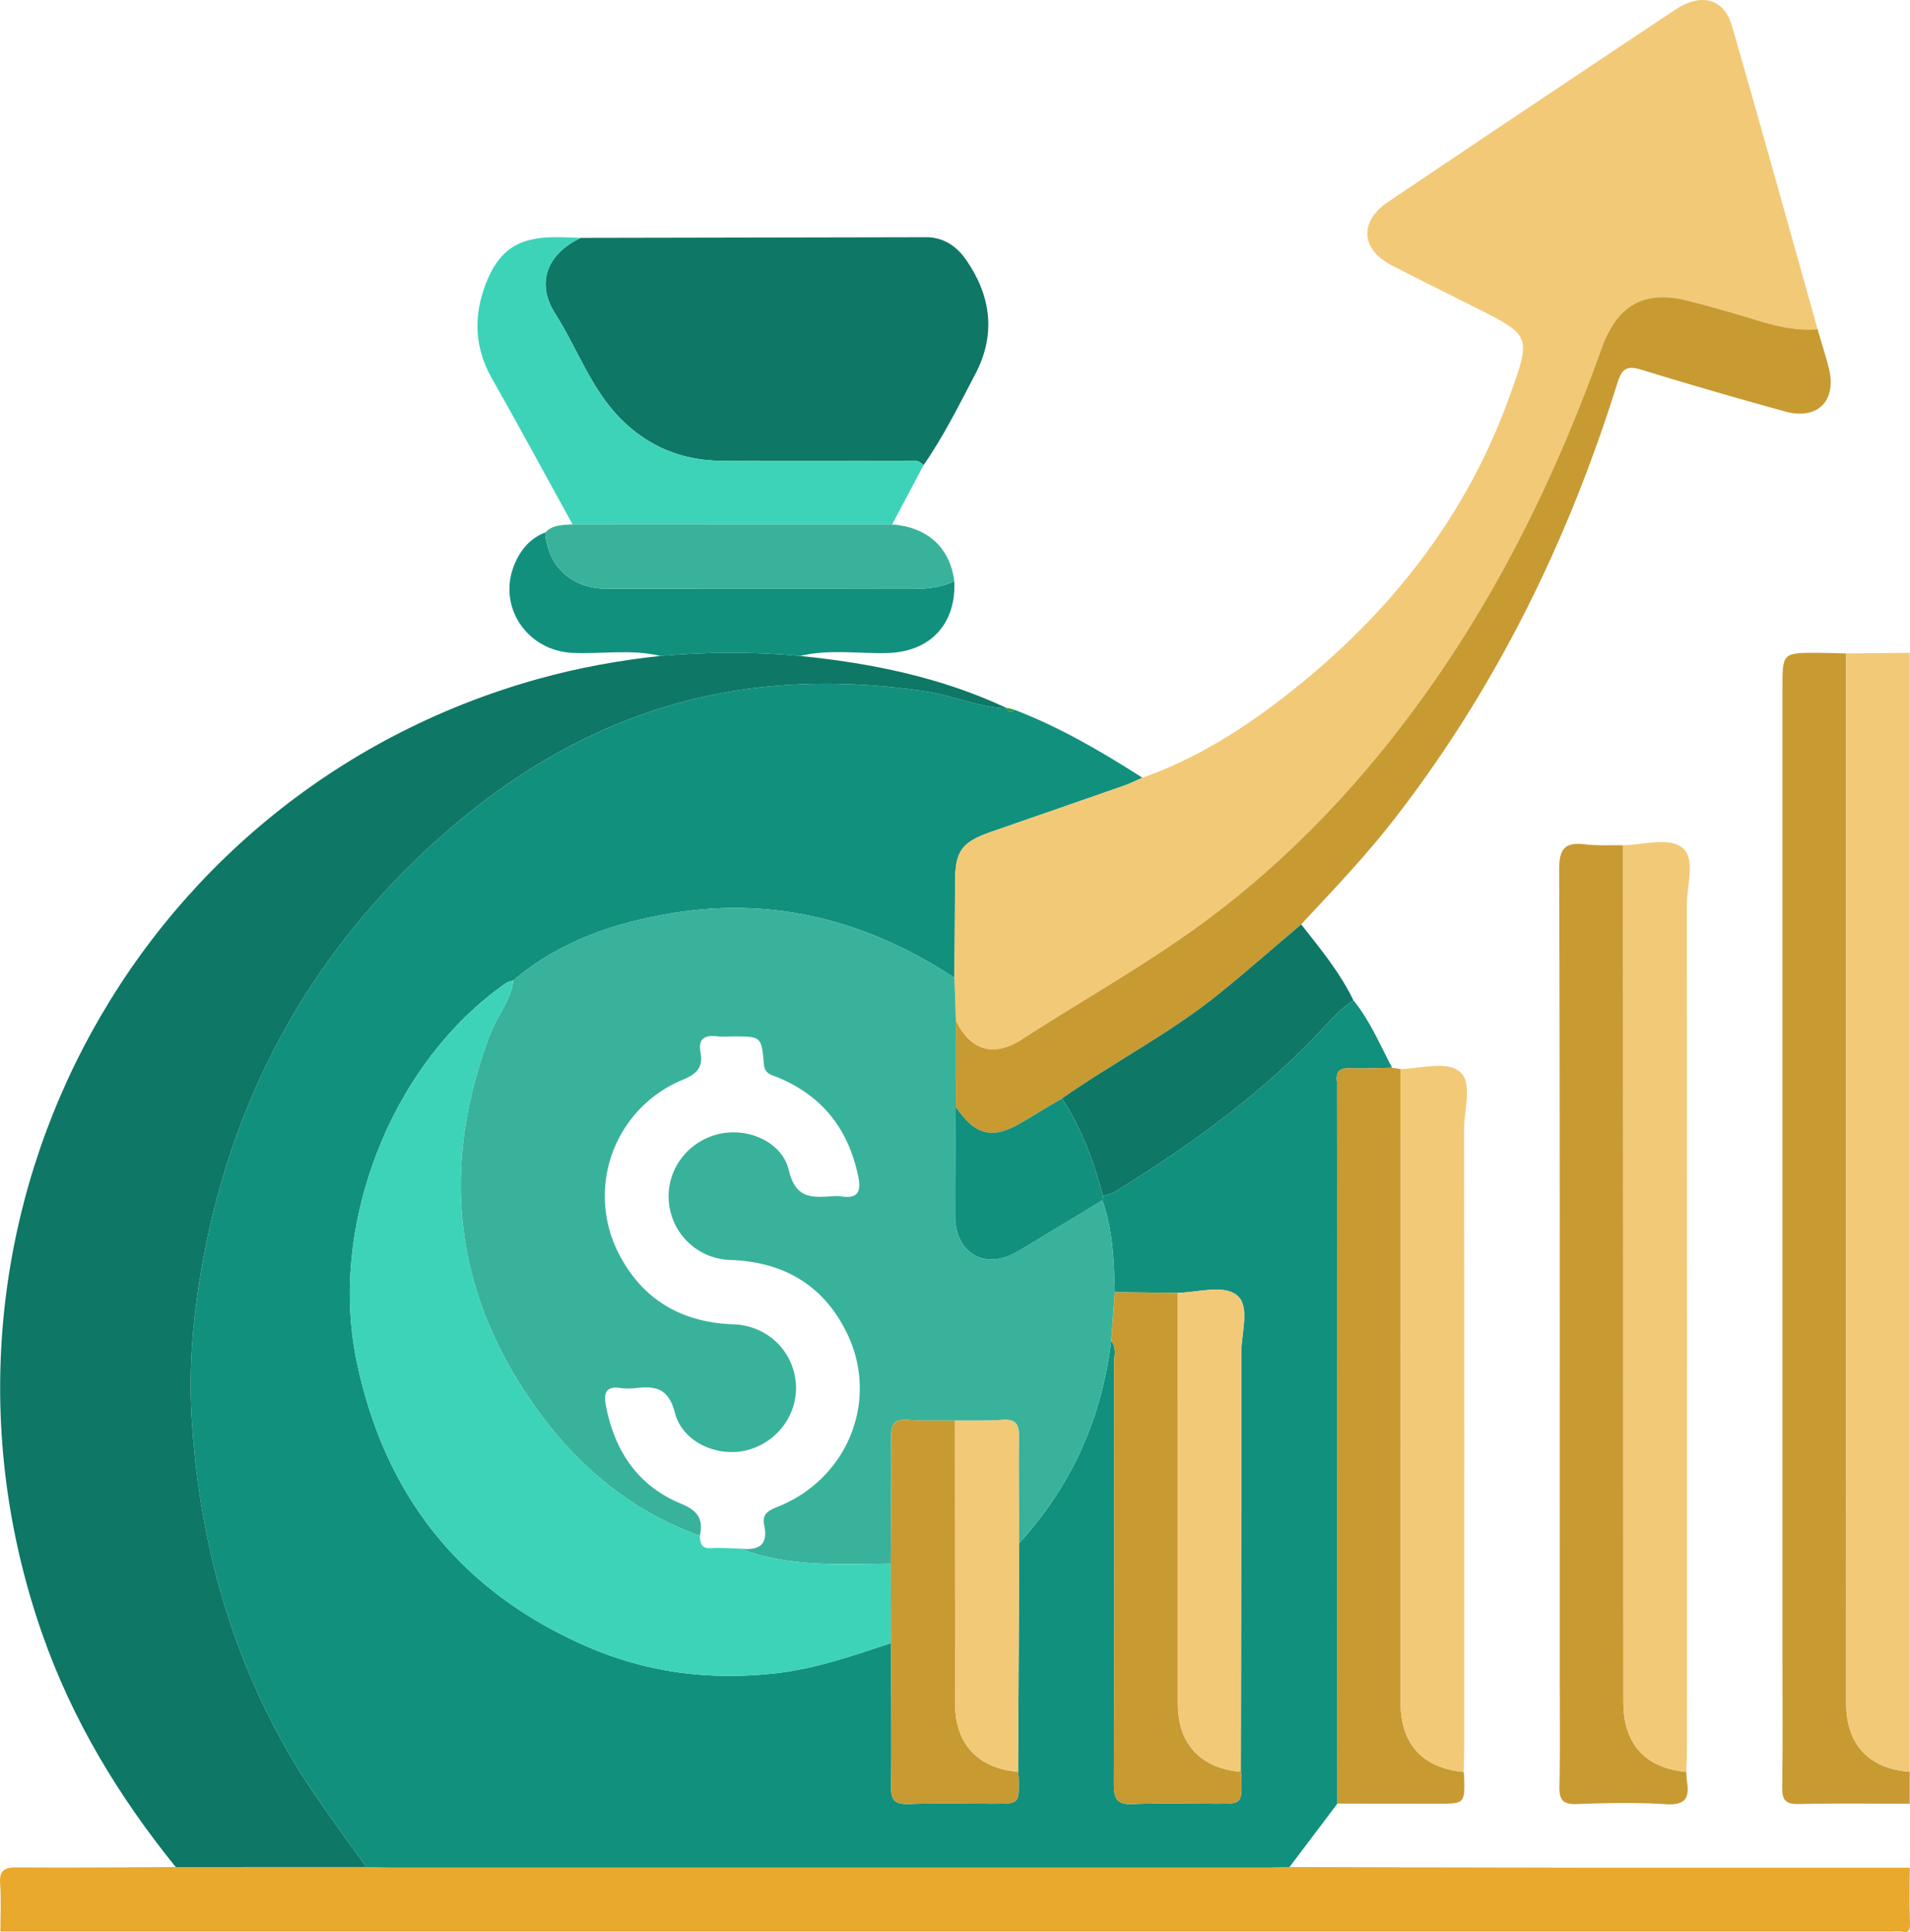
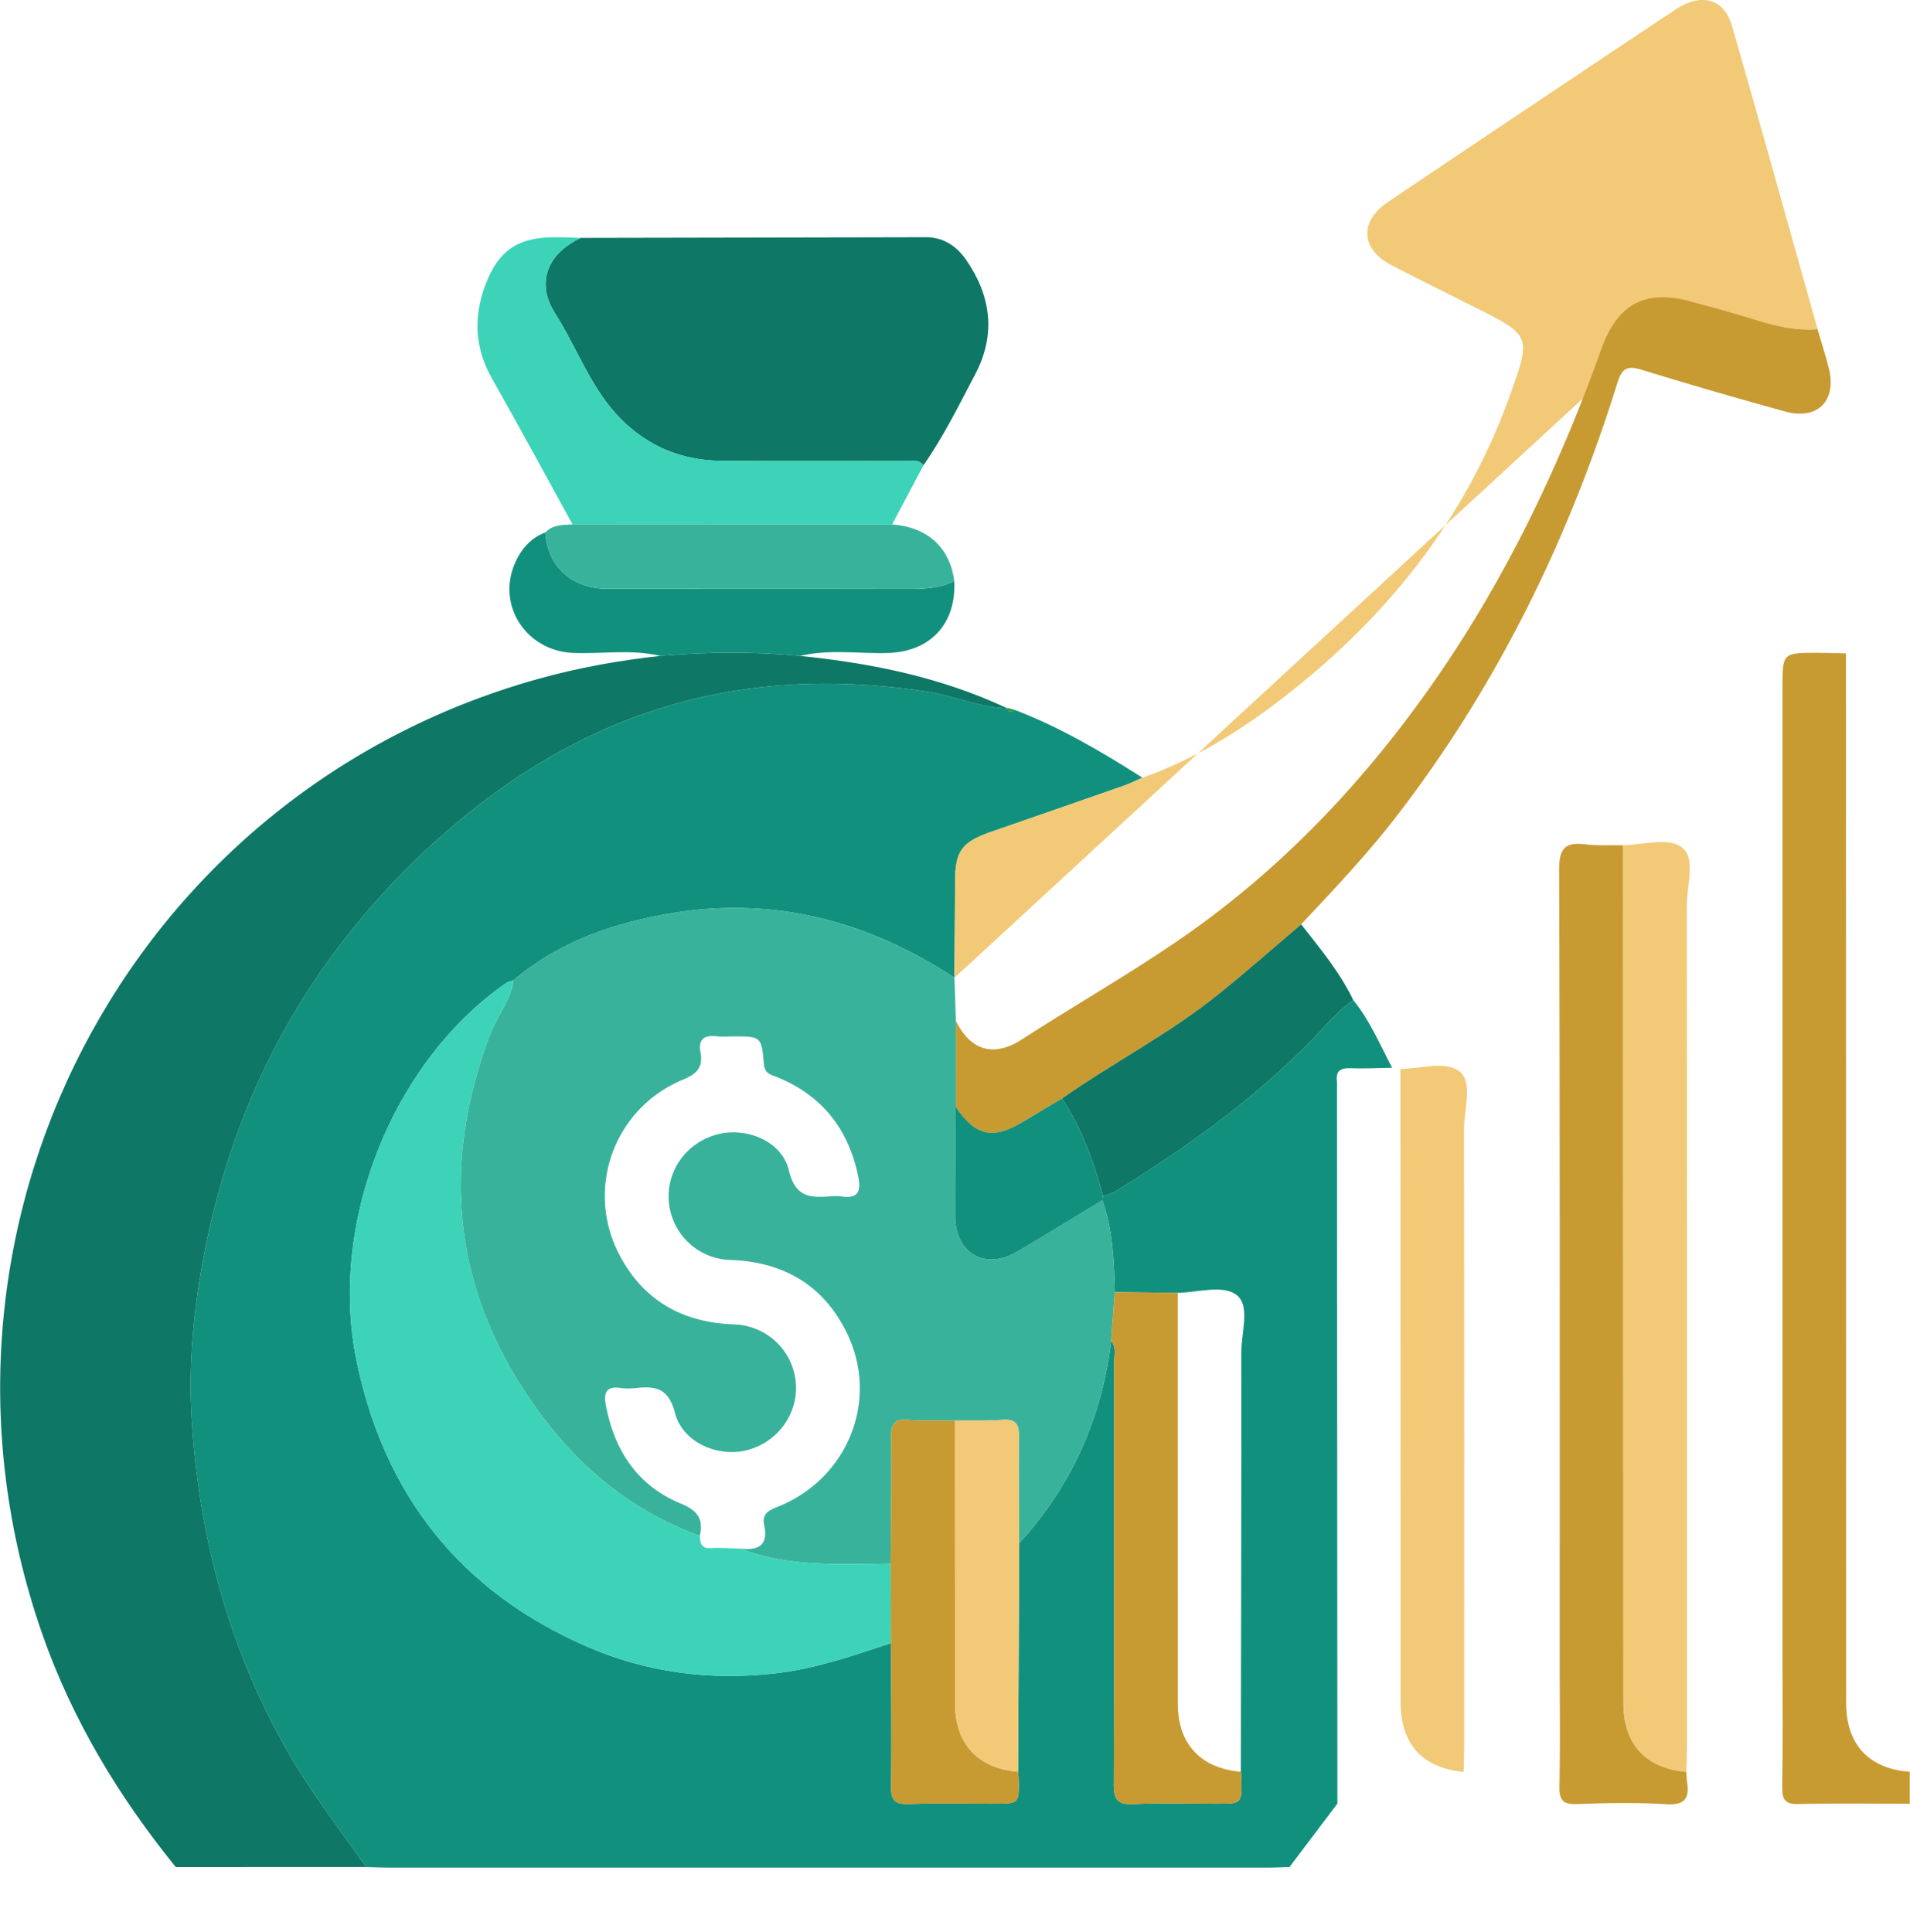
<svg xmlns="http://www.w3.org/2000/svg" width="86" height="87" viewBox="0 0 86 87">
  <g fill="none" fill-rule="evenodd">
-     <path d="M58.062 84.072c4.296.01 8.592.023 12.89.028 5.012.004 10.025 0 15.037 0 0 .84-.017 1.68.01 2.517.01.305-.044.43-.365.368-.144-.028-.298-.005-.447-.005H.017c0-.718.04-1.44-.012-2.154-.044-.613.199-.742.762-.737 2.38.019 4.764-.007 7.146-.016h8.576c.357.009.714.027 1.07.027h39.432c.357 0 .714-.018 1.07-.028" fill="#E8A92D" />
    <path d="M85.989 81.222c-1.668 0-3.339-.028-5.007.013-.606.015-.744-.196-.736-.766.032-1.916.012-3.833.012-5.75V30.966c0-1.57 0-1.573 1.608-1.57.417.001.834.018 1.25.028.003 15.754.005 31.509.009 47.262 0 1.867 1.023 2.966 2.864 3.096v1.44z" fill="#C89A32" />
-     <path d="M85.989 79.782c-1.841-.13-2.864-1.228-2.864-3.096-.004-15.754-.006-31.508-.008-47.262l2.872-.029v50.387z" fill="#F2C977" />
    <path d="M58.062 84.072c-.357.01-.714.028-1.071.028H17.56c-.357 0-.714-.018-1.07-.027-1.203-1.702-2.474-3.347-3.517-5.167-2.682-4.678-4.028-9.728-4.346-15.075-.144-2.422.09-4.836.537-7.214 1.352-7.208 4.662-13.34 10.03-18.352 2.31-2.156 4.837-3.96 7.703-5.277 4.743-2.18 9.695-2.621 14.813-1.85 1.235.185 2.387.727 3.647.76l-.014-.027c.065.207.173.245.334.09 2.045.783 3.922 1.885 5.761 3.059-.27.118-.532.253-.807.35-1.99.697-3.981 1.387-5.973 2.076-1.365.474-1.65.868-1.656 2.276-.004 1.436-.017 2.871-.027 4.306-3.856-2.53-8.045-3.66-12.636-2.921-2.638.425-5.132 1.264-7.22 3.036-.111.04-.236.058-.33.123-5.145 3.57-8.008 10.853-6.735 17.01 1.255 6.076 4.69 10.38 10.338 12.852 2.723 1.193 5.587 1.559 8.561 1.216 1.797-.208 3.47-.796 5.163-1.355.006 2.151.039 4.302.006 6.453-.009.638.184.815.803.793 1.278-.046 2.558-.013 3.836-.014 1.13 0 1.13 0 1.104-1.172-.002-.089-.017-.178-.025-.267l.052-10.298c2.367-2.586 3.722-5.638 4.142-9.117.25.32.127.692.127 1.038.009 6.312.018 12.625-.01 18.938-.003.7.173.928.887.895 1.247-.06 2.5-.016 3.75-.017 1.133 0 1.134 0 1.107-1.172-.003-.089-.017-.178-.025-.267.009-6.287.027-12.574.02-18.86-.001-.885.4-2.08-.175-2.578-.601-.518-1.764-.147-2.682-.127l-2.837-.031c-.04-1.4-.084-2.8-.563-4.14.01-.061.021-.124.03-.187.194-.071.407-.113.579-.219 3.197-1.982 6.247-4.156 8.886-6.872.58-.598 1.102-1.26 1.809-1.727.749.916 1.199 2.007 1.745 3.04-.625.01-1.251.046-1.874.022-.462-.02-.677.133-.61.609.004.03 0 .06 0 .09l.02 32.413-2.156 2.857" fill="#12907E" />
    <path d="M45.358 31.898c-1.26-.033-2.414-.574-3.649-.761-5.117-.77-10.069-.329-14.813 1.85-2.865 1.317-5.392 3.122-7.703 5.278-5.367 5.012-8.676 11.144-10.03 18.353-.446 2.378-.68 4.79-.536 7.212.319 5.349 1.664 10.398 4.345 15.076 1.043 1.82 2.315 3.465 3.517 5.166l-8.576.001c-2.575-3.18-4.665-6.637-6.02-10.522-6.34-18.189 3.851-37.817 22.324-42.975 1.81-.506 3.656-.84 5.524-1.04 2.095-.18 4.19-.2 6.284.002 3.227.326 6.374.965 9.333 2.36" fill="#0E7765" />
-     <path d="M42.975 44.029c.01-1.436.022-2.87.027-4.307.006-1.408.291-1.802 1.656-2.275 1.992-.69 3.983-1.38 5.972-2.076.277-.098.539-.233.808-.35 2.328-.82 4.4-2.106 6.339-3.607 4.626-3.579 8.183-7.983 10.188-13.555.988-2.743.98-2.747-1.545-4.016-1.251-.63-2.506-1.25-3.751-1.892-1.397-.72-1.48-1.977-.172-2.857C66.801 6.198 71.111 3.312 75.43.437c1.168-.778 2.196-.506 2.553.73 1.313 4.545 2.575 9.105 3.857 13.66-.937.075-1.83-.125-2.72-.4a62.929 62.929 0 0 0-3.086-.876c-2.013-.514-3.22.184-3.93 2.168-2.011 5.627-4.606 10.951-8.121 15.8-2.68 3.697-5.774 6.99-9.415 9.74-2.716 2.05-5.698 3.694-8.545 5.542-1.263.819-2.321.524-2.983-.837-.02-.646-.042-1.29-.064-1.935" fill="#F2C977" />
+     <path d="M42.975 44.029c.01-1.436.022-2.87.027-4.307.006-1.408.291-1.802 1.656-2.275 1.992-.69 3.983-1.38 5.972-2.076.277-.098.539-.233.808-.35 2.328-.82 4.4-2.106 6.339-3.607 4.626-3.579 8.183-7.983 10.188-13.555.988-2.743.98-2.747-1.545-4.016-1.251-.63-2.506-1.25-3.751-1.892-1.397-.72-1.48-1.977-.172-2.857C66.801 6.198 71.111 3.312 75.43.437c1.168-.778 2.196-.506 2.553.73 1.313 4.545 2.575 9.105 3.857 13.66-.937.075-1.83-.125-2.72-.4a62.929 62.929 0 0 0-3.086-.876" fill="#F2C977" />
    <path d="M26.154 10.712c5.182-.01 10.365-.022 15.548-.03.783-.001 1.376.411 1.796 1.015 1.126 1.619 1.354 3.363.42 5.14-.731 1.395-1.433 2.812-2.335 4.112-.256-.306-.609-.186-.921-.187-2.738-.009-5.477.015-8.214-.012-1.731-.019-3.245-.632-4.484-1.874-1.355-1.357-1.963-3.183-2.968-4.759-.876-1.369-.366-2.693 1.158-3.405" fill="#0E7765" />
    <path d="M43.04 45.963c.66 1.362 1.72 1.656 2.981.838 2.849-1.848 5.83-3.492 8.546-5.542 3.641-2.75 6.735-6.042 9.414-9.739 3.516-4.85 6.11-10.174 8.122-15.802.709-1.983 1.916-2.682 3.93-2.167 1.036.264 2.066.558 3.087.875.89.275 1.781.476 2.718.4.168.574.35 1.144.5 1.724.387 1.489-.493 2.387-1.968 1.977a227.055 227.055 0 0 1-6.435-1.87c-.648-.201-.895-.1-1.108.582-2.222 7.115-5.453 13.715-10.027 19.62-1.301 1.68-2.766 3.214-4.213 4.764-1.23 1.044-2.44 2.11-3.692 3.124-2.212 1.791-4.754 3.088-7.076 4.718-.581.346-1.168.685-1.745 1.04-1.346.83-2.155.656-3.037-.661l.002-3.88M75.93 79.789c.01.15.008.3.031.448.119.748-.101 1.058-.941 1.007-1.338-.083-2.684-.058-4.024-.007-.652.024-.794-.206-.78-.815.036-1.828.012-3.656.012-5.485 0-11.926.013-23.853-.025-35.78-.003-.977.29-1.244 1.186-1.135.559.068 1.131.03 1.697.04.003 12.863.004 25.727.009 38.59 0 1.883.98 2.961 2.836 3.137" fill="#C89A32" />
    <path d="M75.93 79.789c-1.855-.176-2.835-1.254-2.835-3.137-.005-12.863-.006-25.727-.01-38.59.92-.016 2.081-.392 2.686.13.58.502.178 1.694.18 2.58.012 12.617.008 25.234.007 37.85 0 .39-.018.778-.027 1.167" fill="#F2C977" />
-     <path d="m60.218 81.216-.02-32.414c0-.03.004-.06 0-.09-.067-.476.148-.628.609-.61.624.024 1.25-.01 1.875-.02.125.018.25.038.374.057l.008 28.514c.001 1.882.98 2.96 2.837 3.136.007.059.02.117.022.177.036 1.255.036 1.256-1.18 1.255-1.508 0-3.016-.003-4.525-.005" fill="#C89A32" />
    <path d="M65.901 79.789c-1.857-.176-2.836-1.254-2.837-3.136l-.008-28.514c.918-.016 2.08-.392 2.684.13.581.502.179 1.694.18 2.58.014 9.287.009 18.575.008 27.863 0 .36-.017.719-.027 1.077" fill="#F2C977" />
    <path d="M26.154 10.712c-1.524.712-2.034 2.036-1.158 3.405 1.005 1.576 1.613 3.402 2.968 4.759 1.24 1.242 2.753 1.855 4.484 1.874 2.737.027 5.476.003 8.214.012.312.001.665-.119.921.187l-1.413 2.665-14.39-.001c-1.21-2.196-2.4-4.402-3.636-6.583-.781-1.38-.83-2.78-.28-4.226.585-1.537 1.47-2.125 3.13-2.123.386 0 .773.02 1.16.031" fill="#3DD3B9" />
    <path d="M47.819 49.464c2.322-1.629 4.864-2.926 7.076-4.718 1.252-1.013 2.463-2.08 3.692-3.122.855 1.089 1.742 2.157 2.35 3.417-.707.466-1.23 1.13-1.81 1.727-2.638 2.716-5.687 4.891-8.886 6.872-.171.107-.383.149-.577.22-.409-1.553-.958-3.046-1.845-4.396" fill="#0E7765" />
    <path d="M36.025 29.538c-2.094-.202-4.189-.182-6.284 0-1.311-.317-2.642-.079-3.962-.139-2.066-.095-3.403-2.108-2.612-3.992.27-.646.702-1.172 1.386-1.432.094 1.52 1.19 2.536 2.775 2.538 4.461.007 8.924-.003 13.386.008.775.002 1.54.005 2.254-.356.095 1.926-1.079 3.177-2.972 3.239-1.324.042-2.657-.186-3.97.134" fill="#12907E" />
    <path d="M42.968 26.165c-.714.361-1.478.358-2.254.356-4.463-.011-8.924-.001-13.386-.008-1.586-.002-2.68-1.018-2.775-2.538.34-.357.791-.332 1.227-.362l14.39.001c1.596.124 2.6 1.039 2.798 2.551" fill="#39B29B" />
    <path d="M45.677 31.962c-.16.154-.27.116-.334-.09l.334.09" fill="#2E973A" />
    <path d="m43.04 45.963-.003 3.88c-.011 1.645-.04 3.288-.028 4.93.011 1.685 1.37 2.44 2.815 1.58 1.274-.761 2.54-1.538 3.81-2.306.479 1.34.523 2.74.561 4.14l-.16 2.18c-.422 3.48-1.775 6.53-4.144 9.118-.007-1.588-.035-3.178-.012-4.765.01-.563-.122-.83-.738-.783-.712.052-1.43.027-2.147.036-.71-.01-1.422.016-2.13-.036-.601-.046-.744.195-.738.763.02 1.903-.01 3.807-.02 5.71-2.28.02-4.572.172-6.767-.676.783.087 1.268-.126 1.07-1.051-.118-.55.24-.683.667-.857 3.125-1.282 4.522-4.815 3.05-7.813-1.059-2.158-2.86-3.196-5.25-3.277a2.86 2.86 0 0 1-2.757-2.587c-.136-1.386.751-2.663 2.12-3.052 1.323-.376 2.96.261 3.282 1.606.298 1.248.99 1.229 1.894 1.168.148-.011.3-.022.446.001.854.137.913-.298.764-.981-.453-2.088-1.63-3.559-3.601-4.374-.298-.123-.593-.153-.632-.614-.102-1.235-.131-1.233-1.389-1.233-.238 0-.48.024-.715-.005-.56-.07-.862.11-.747.725.126.673-.167.97-.798 1.231a5.661 5.661 0 0 0-2.902 7.79c1.065 2.108 2.84 3.143 5.195 3.224 1.476.052 2.63 1.142 2.788 2.556.157 1.412-.765 2.731-2.17 3.105-1.313.35-2.918-.336-3.264-1.673-.283-1.092-.848-1.222-1.737-1.121-.234.027-.48.033-.714-.001-.646-.095-.763.22-.66.774.385 2.052 1.435 3.632 3.38 4.433.764.315 1.019.696.852 1.448-2.837-1.016-5.148-2.844-6.941-5.177-4.057-5.278-4.875-11.12-2.504-17.395.315-.834.929-1.53 1.052-2.44 2.089-1.773 4.583-2.613 7.22-3.037 4.592-.739 8.781.392 12.637 2.921.022.646.044 1.29.064 1.935" fill="#39B29B" />
    <path d="M23.118 44.144c-.124.91-.737 1.606-1.052 2.441-2.371 6.274-1.553 12.115 2.504 17.394 1.792 2.333 4.104 4.161 6.942 5.177.015.318.055.582.493.556.443-.027.89.012 1.335.022 2.193.848 4.486.696 6.766.676l.01 3.579c-1.692.56-3.365 1.147-5.162 1.354-2.975.344-5.839-.023-8.561-1.214-5.65-2.474-9.084-6.778-10.339-12.852-1.273-6.158 1.59-13.44 6.735-17.011.094-.064.218-.082.329-.122" fill="#3DD3B9" />
    <path d="m50.035 60.367.16-2.181 2.838.031c0 6.175-.002 12.35.002 18.526.002 1.79 1.037 2.891 2.835 3.04.009.088.022.177.025.266.028 1.172.027 1.172-1.107 1.172-1.25 0-2.502-.043-3.75.017-.714.034-.89-.194-.886-.895.026-6.313.017-12.626.01-18.938 0-.345.122-.719-.127-1.038" fill="#C89A32" />
-     <path d="M55.87 79.782c-1.798-.148-2.833-1.25-2.835-3.04-.004-6.174-.002-12.35-.002-18.525.917-.02 2.08-.392 2.681.128.576.497.175 1.692.175 2.577.008 6.286-.01 12.573-.02 18.86" fill="#F2C977" />
    <path d="M40.116 73.989c-.004-1.193-.008-2.386-.01-3.579.01-1.904.04-3.807.02-5.71-.006-.568.137-.809.739-.764.707.053 1.419.028 2.13.036.002 4.257.002 8.513.01 12.77.003 1.79 1.038 2.892 2.834 3.04.01.089.023.178.025.267.028 1.172.028 1.172-1.103 1.172-1.279 0-2.559-.032-3.836.014-.619.022-.812-.156-.802-.794.032-2.15 0-4.3-.007-6.452" fill="#C89A32" />
    <path d="M45.84 79.782c-1.797-.148-2.832-1.25-2.835-3.04-.008-4.256-.008-8.513-.01-12.77.715-.008 1.434.017 2.146-.036.616-.045.748.22.739.784-.024 1.587.004 3.177.011 4.765l-.052 10.297" fill="#F2C977" />
    <path d="M49.633 54.047c-1.27.768-2.535 1.545-3.81 2.305-1.444.861-2.802.106-2.814-1.578-.012-1.643.018-3.286.027-4.93.883 1.317 1.692 1.49 3.038.66.577-.354 1.163-.693 1.745-1.04.887 1.35 1.436 2.844 1.844 4.396l-.03.187" fill="#12907E" />
  </g>
</svg>